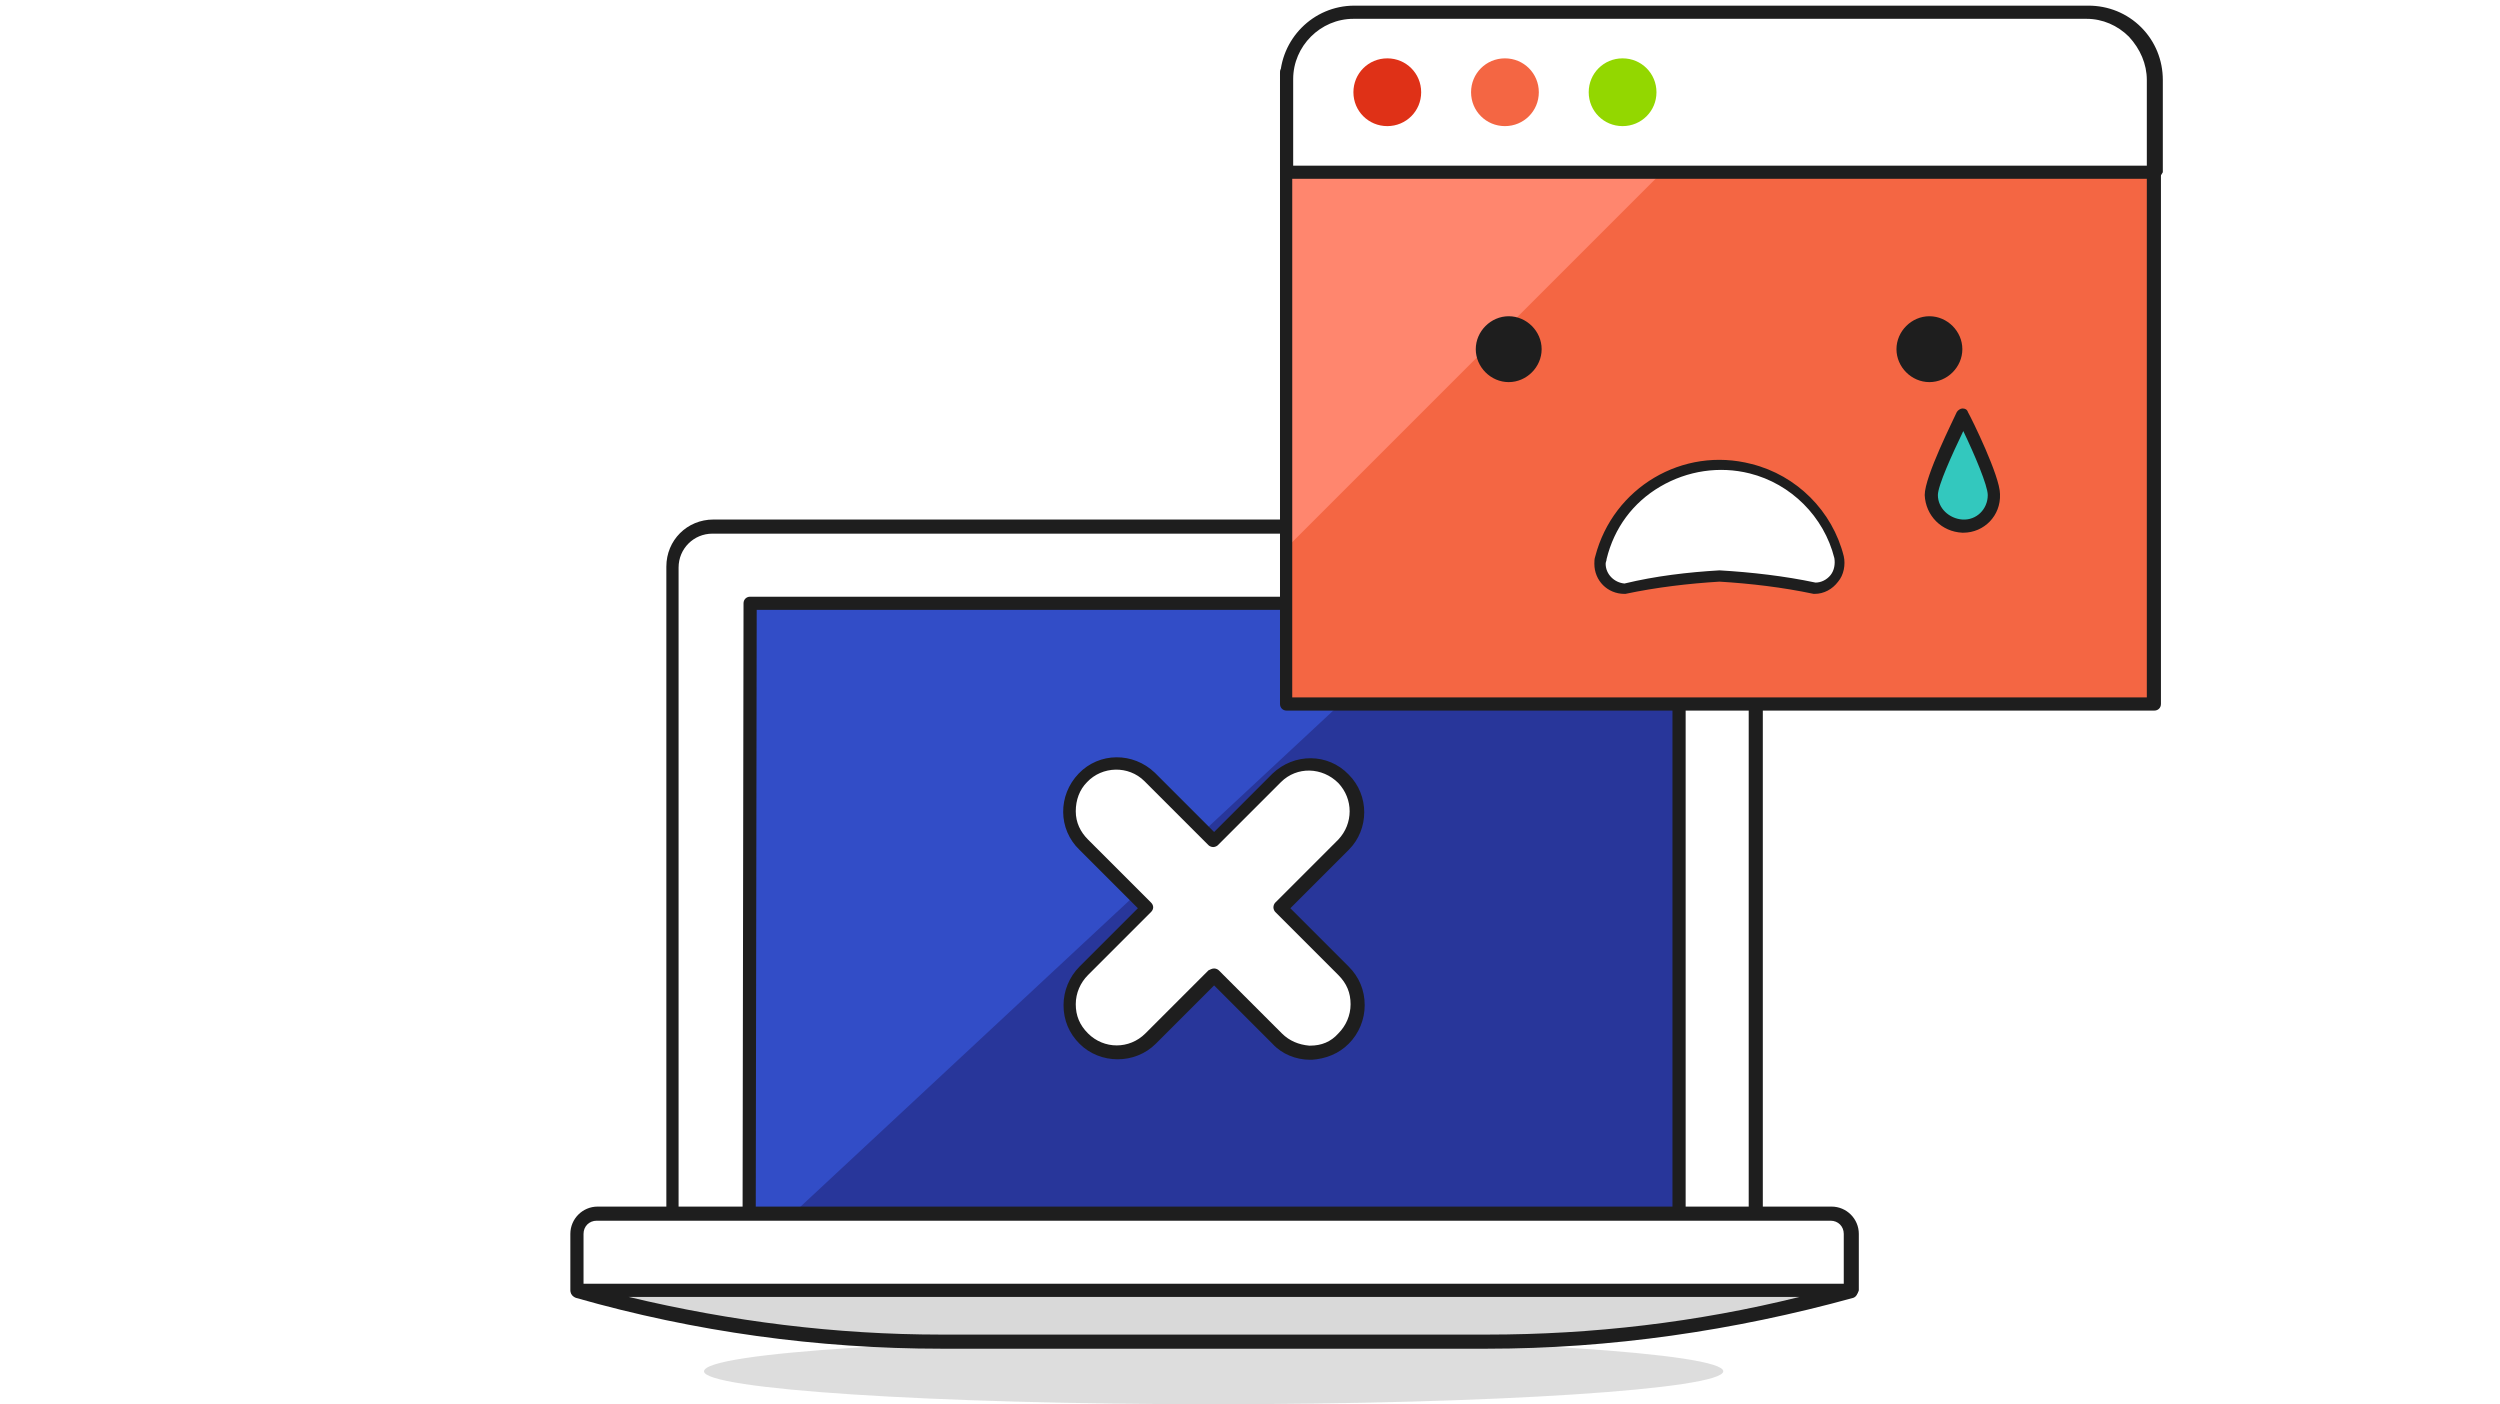
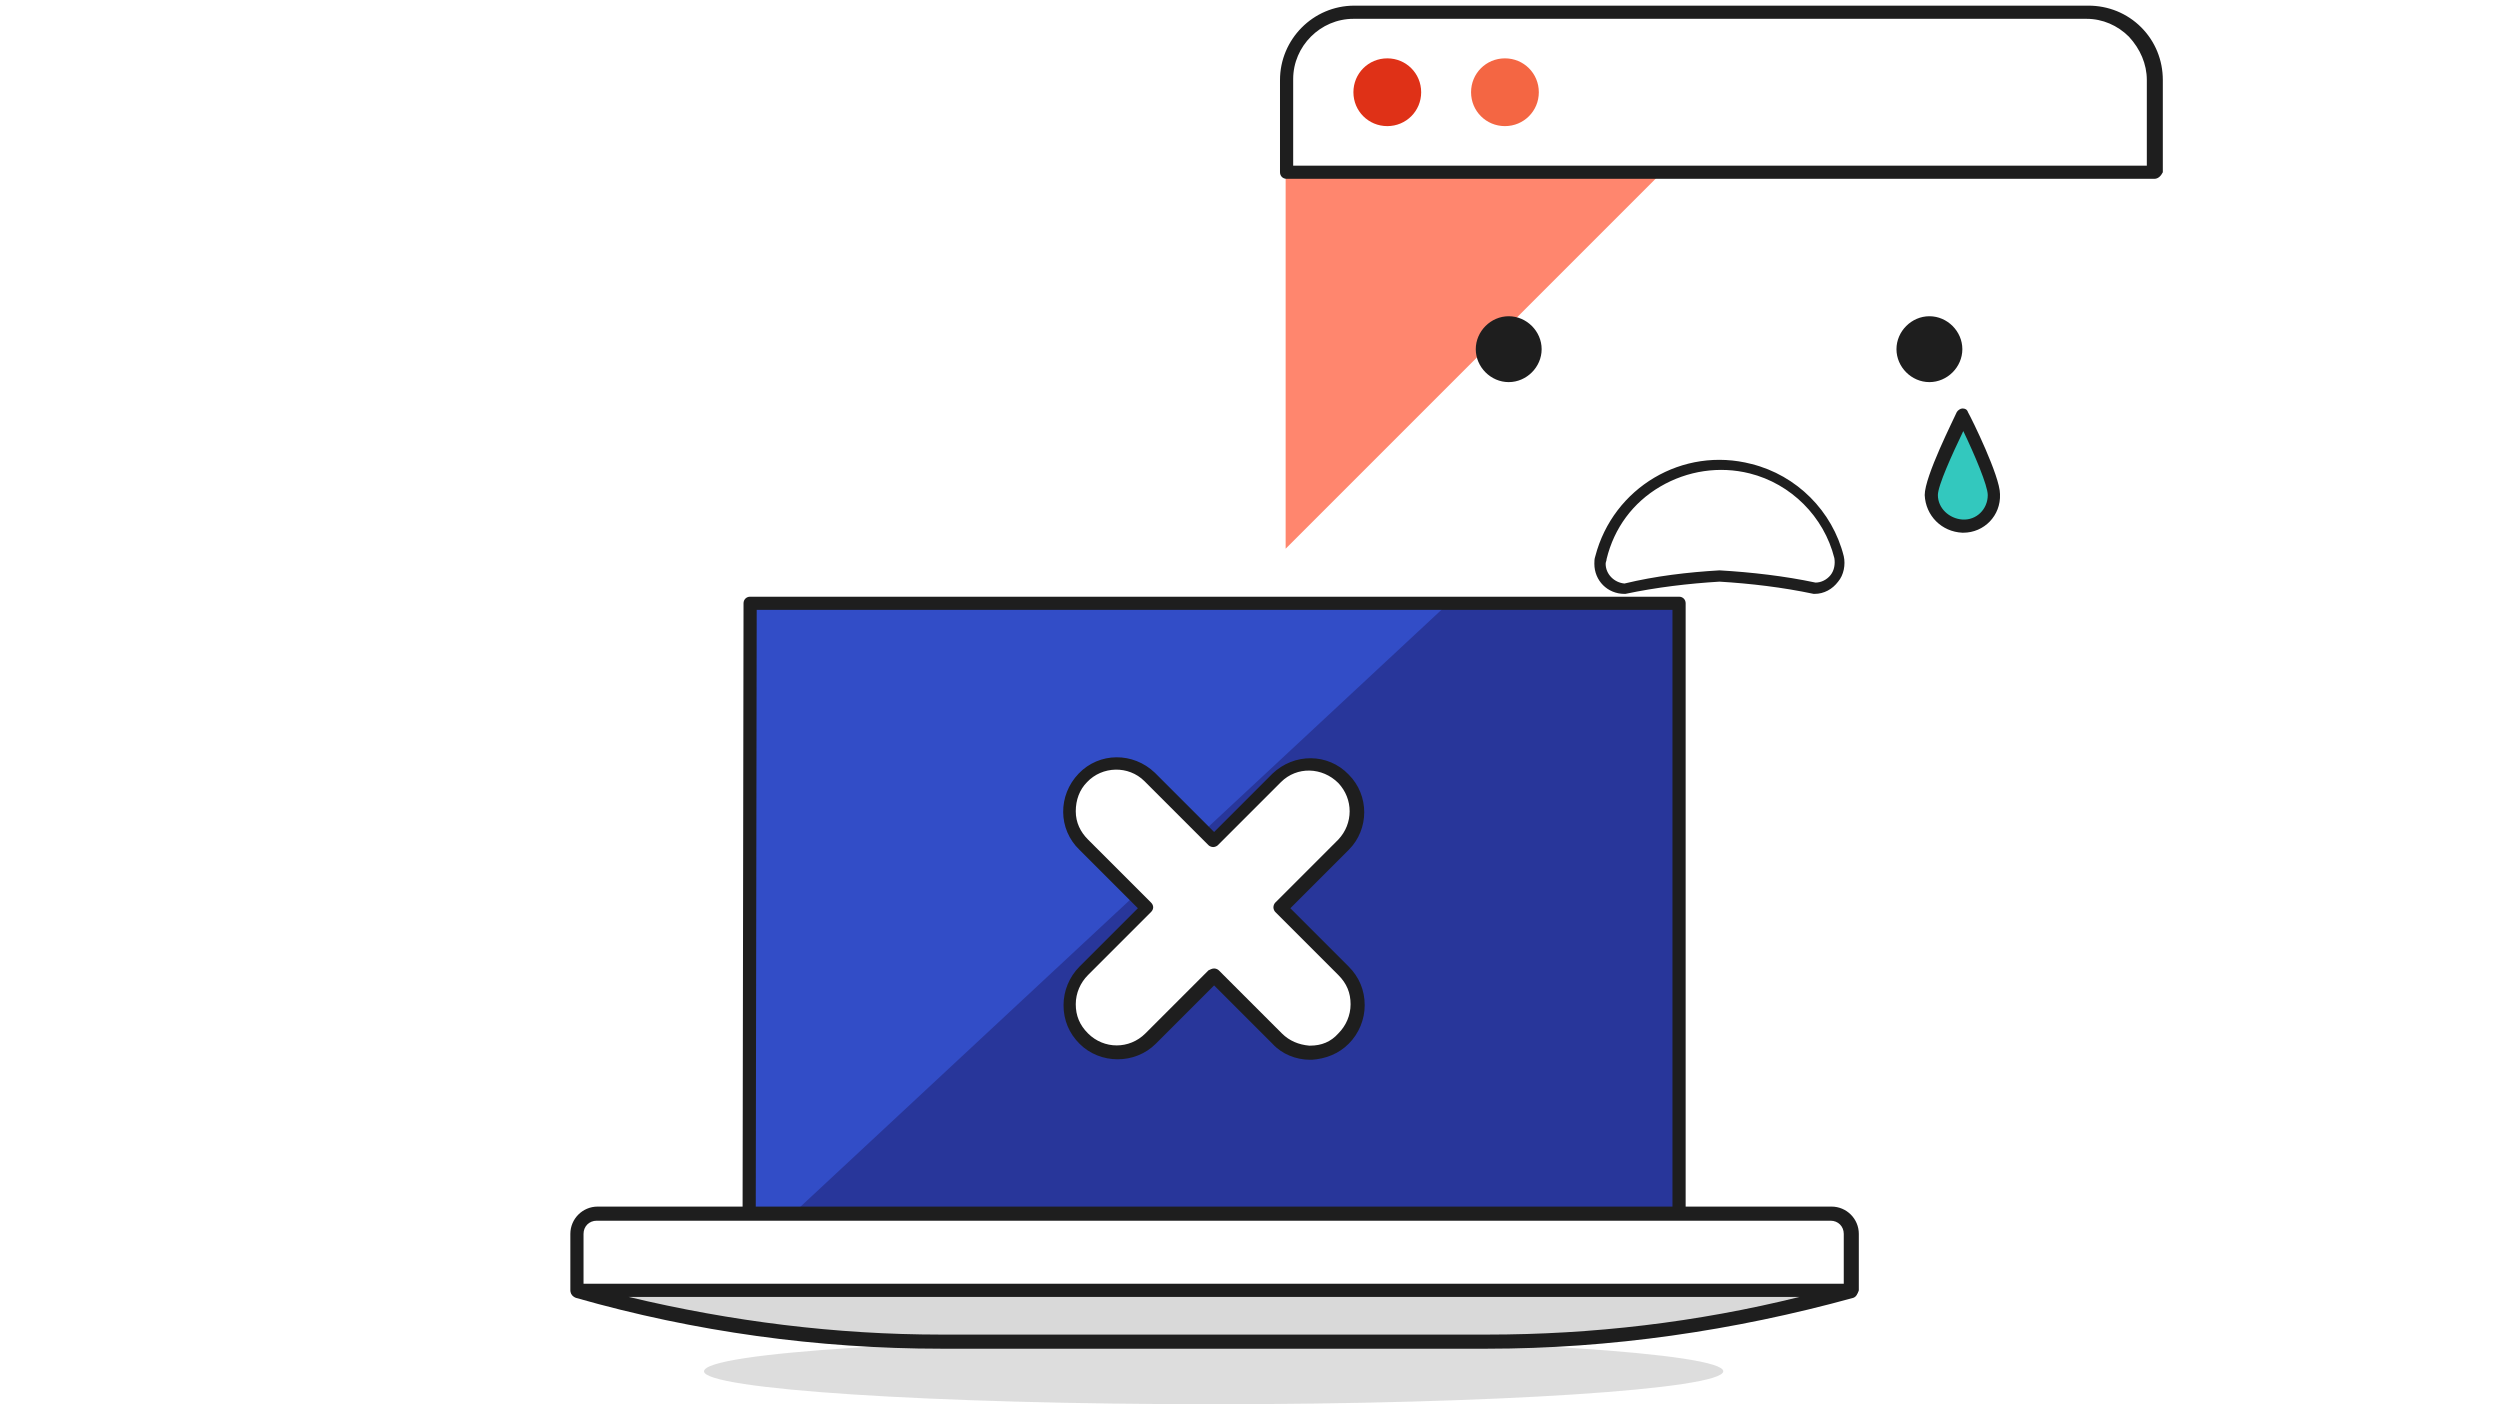
<svg xmlns="http://www.w3.org/2000/svg" version="1.1" id="Layer_1" x="0px" y="0px" viewBox="0 0 340 191" style="enable-background:new 0 0 340 191;" xml:space="preserve">
  <style type="text/css">
	.st0{fill:#FFFFFF;}
	.st1{fill:#1E1E1E;}
	.st2{fill:#28369A;}
	.st3{fill:#324DC7;}
	.st4{opacity:0.15;fill:#1E1E1E;enable-background:new    ;}
	.st5{fill:#D9D9D9;}
	.st6{fill:#F46643;}
	.st7{fill:#FF866E;}
	.st8{fill:#DF3117;}
	.st9{fill:#93D700;}
	.st10{fill:#33C8BE;}
</style>
  <rect class="st0" width="340" height="191" />
  <g transform="matrix(1.28,0,0,1.28,0,0)">
    <g>
      <path class="st0" d="M182.2,56H75.7c-2.4,0-4.3,1.9-4.3,4.3V129h115V60.2C186.5,57.9,184.6,56,182.2,56z" />
-       <path class="st1" d="M186.5,129.7h-115c-0.4,0-0.7-0.3-0.7-0.7V60.2c0-2.8,2.2-5,5-5h106.5c2.8,0,5,2.2,5,5V129    C187.2,129.4,186.9,129.7,186.5,129.7z M72.2,128.3h113.6v-68c0-2-1.6-3.6-3.6-3.6H75.7c-2,0-3.6,1.6-3.6,3.6V128.3z" />
    </g>
    <path class="st2" d="M178.4,64.1H79.7L79.6,129h98.8V64.1z" />
    <path class="st3" d="M153.9,64.1L84.2,129h-4.6l0.1-64.9H153.9z" />
    <path class="st1" d="M178.4,129.7H79.6c-0.2,0-0.4-0.1-0.5-0.2c-0.1-0.1-0.2-0.3-0.2-0.5L79,64.1c0-0.4,0.3-0.7,0.7-0.7h98.7   c0.4,0,0.7,0.3,0.7,0.7V129C179.1,129.4,178.8,129.7,178.4,129.7z M80.3,128.3h97.4V64.8H80.4L80.3,128.3z" />
    <path class="st4" d="M74.8,145.7c0,1.9,24.2,3.5,54.1,3.5s54.1-1.6,54.2-3.5c0,0,0,0,0,0c0-1.9-24.2-3.5-54.1-3.5   C99.1,142.2,74.9,143.7,74.8,145.7C74.8,145.7,74.8,145.7,74.8,145.7z" />
    <g>
      <path class="st0" d="M196.6,137.1H61.3v-6c0-1.2,1-2.1,2.1-2.1h131.1c1.2,0,2.1,1,2.1,2.1V137.1z" />
      <path class="st1" d="M196.6,137.8H61.3c-0.4,0-0.7-0.3-0.7-0.7v-6c0-1.6,1.3-2.9,2.9-2.9h131.1c1.6,0,2.9,1.3,2.9,2.9v6    C197.4,137.5,197,137.8,196.6,137.8z M62,136.4h133.9v-5.3c0-0.8-0.6-1.4-1.4-1.4H63.4c-0.8,0-1.4,0.6-1.4,1.4V136.4z" />
    </g>
    <g>
      <path class="st5" d="M196.6,137.1c-12.6,3.6-25.6,5.4-38.7,5.4h-58c-13.1,0-26.1-1.8-38.7-5.4H196.6z" />
      <path class="st1" d="M158,143.3h-58c-13.1,0-26.2-1.8-38.8-5.4c-0.3-0.1-0.6-0.4-0.5-0.8c0-0.4,0.4-0.6,0.7-0.6h135.3    c0.4,0,0.7,0.3,0.7,0.6c0,0.4-0.2,0.7-0.5,0.8C184.2,141.4,171.1,143.3,158,143.3z M66.8,137.8c10.9,2.6,22,4,33.2,4h58    c11.2,0,22.3-1.3,33.2-4H66.8z" />
    </g>
    <g>
      <path class="st0" d="M139.2,111.8c-1.3,0-2.6-0.5-3.6-1.5l-6.7-6.7l-6.7,6.7c-2,2-5.2,2-7.1,0s-2-5.2,0-7.1l0,0l6.7-6.7l-6.7-6.7    c-2-1.9-2-5.1-0.1-7.1c1.9-2,5.1-2,7.1-0.1c0,0,0.1,0.1,0.1,0.1l6.7,6.7l6.7-6.7c2-1.9,5.2-1.9,7.1,0.1c1.9,2,1.9,5,0,7l-6.7,6.7    l6.7,6.7c2,2,2,5.1,0,7.1C141.9,111.3,140.6,111.8,139.2,111.8L139.2,111.8z" />
      <path class="st1" d="M139.2,112.6c-1.5,0-3-0.6-4-1.7l-6.2-6.2l-6.2,6.2c-2.2,2.2-5.9,2.2-8.1,0c-1.1-1.1-1.7-2.5-1.7-4.1    c0-1.5,0.6-3,1.7-4.1l6.2-6.2l-6.2-6.2c-2.3-2.2-2.3-5.8-0.1-8.1c2.2-2.3,5.8-2.3,8.1-0.1l6.3,6.3l6.2-6.2    c2.3-2.2,5.9-2.2,8.1,0.1c2.2,2.2,2.2,5.8,0,8l-6.2,6.2l6.2,6.2c1.1,1.1,1.7,2.5,1.7,4.1c0,1.5-0.6,3-1.7,4.1    c-1.1,1.1-2.5,1.6-3.9,1.7C139.3,112.6,139.3,112.6,139.2,112.6z M139.2,111.8L139.2,111.8L139.2,111.8z M129,102.9    c0.2,0,0.4,0.1,0.5,0.2l6.7,6.7c0.8,0.8,1.8,1.2,2.9,1.3c0,0,0.1,0,0.1,0c1.2,0,2.2-0.4,3-1.3c0.8-0.8,1.3-1.9,1.3-3.1    c0-1.2-0.4-2.2-1.3-3.1l-6.7-6.7c-0.1-0.1-0.2-0.3-0.2-0.5c0-0.2,0.1-0.4,0.2-0.5l6.7-6.7c1.6-1.7,1.6-4.3,0-6    c-1.7-1.7-4.4-1.8-6.1-0.1l-6.7,6.7c-0.1,0.1-0.3,0.2-0.5,0.2l0,0c-0.2,0-0.4-0.1-0.5-0.2l-6.8-6.8c-1.7-1.7-4.5-1.6-6.1,0.1    c-0.8,0.8-1.2,1.9-1.2,3.1c0,1.2,0.5,2.2,1.3,3l6.7,6.7c0.3,0.3,0.3,0.7,0,1l-6.7,6.7c-0.8,0.8-1.3,1.9-1.3,3.1    c0,1.2,0.4,2.2,1.3,3.1c1.7,1.7,4.4,1.7,6.1,0l6.7-6.7C128.6,103,128.8,102.9,129,102.9z" />
    </g>
-     <path class="st6" d="M136.6,7.7h92.2v67.1h-92.2V7.7z" />
    <path class="st7" d="M193.6,1.3h-49.9c-3.9,0-7.1,3.2-7.1,7.1c0,0,0,0,0,0v49.9L193.6,1.3z" />
-     <path class="st1" d="M228.9,75.5h-92.2c-0.4,0-0.7-0.3-0.7-0.7V7.7c0-0.4,0.3-0.7,0.7-0.7h92.2c0.4,0,0.7,0.3,0.7,0.7v67.1   C229.6,75.2,229.3,75.5,228.9,75.5z M137.3,74.1h90.8V8.4h-90.8V74.1z" />
-     <path class="st0" d="M221.7,1.3h-77.9c-3.9,0-7.1,3.2-7.1,7.1c0,0,0,0,0,0v9.8h92.2V8.5C228.9,4.5,225.7,1.3,221.7,1.3   C221.7,1.3,221.7,1.3,221.7,1.3z" />
+     <path class="st0" d="M221.7,1.3h-77.9c-3.9,0-7.1,3.2-7.1,7.1c0,0,0,0,0,0v9.8h92.2V8.5C228.9,4.5,225.7,1.3,221.7,1.3   C221.7,1.3,221.7,1.3,221.7,1.3" />
    <path class="st1" d="M228.9,19h-92.2c-0.4,0-0.7-0.3-0.7-0.7V8.5c0-4.3,3.5-7.9,7.9-7.9h78c2.1,0,4.1,0.8,5.6,2.3   c1.5,1.5,2.3,3.5,2.3,5.6v9.8C229.6,18.7,229.3,19,228.9,19z M137.3,17.6h90.8V8.5c0-1.7-0.7-3.3-1.9-4.6c-1.2-1.2-2.8-1.9-4.5-1.9   l0-0.7V2h-77.9c-3.5,0-6.4,2.9-6.4,6.4V17.6z" />
    <path class="st8" d="M143.8,9.8c0,2,1.6,3.6,3.6,3.6s3.6-1.6,3.6-3.6c0,0,0,0,0,0c0-2-1.6-3.6-3.6-3.6S143.8,7.8,143.8,9.8   C143.8,9.8,143.8,9.8,143.8,9.8z" />
    <path class="st6" d="M156.3,9.8c0,2,1.6,3.6,3.6,3.6c2,0,3.6-1.6,3.6-3.6c0,0,0,0,0,0c0-2-1.6-3.6-3.6-3.6S156.3,7.8,156.3,9.8   C156.3,9.8,156.3,9.8,156.3,9.8z" />
-     <path class="st9" d="M168.8,9.8c0,2,1.6,3.6,3.6,3.6s3.6-1.6,3.6-3.6s-1.6-3.6-3.6-3.6S168.8,7.8,168.8,9.8z" />
    <path class="st1" d="M156.8,37.1c0,1.9,1.6,3.5,3.5,3.5c1.9,0,3.5-1.6,3.5-3.5c0,0,0,0,0,0c0-1.9-1.6-3.5-3.5-3.5   C158.4,33.6,156.8,35.2,156.8,37.1C156.8,37.1,156.8,37.1,156.8,37.1z" />
    <path class="st1" d="M201.5,37.1c0,1.9,1.6,3.5,3.5,3.5s3.5-1.6,3.5-3.5c0-1.9-1.6-3.5-3.5-3.5S201.5,35.2,201.5,37.1z" />
    <g>
      <path class="st10" d="M211.9,52.6c0,1.9-1.6,3.3-3.4,3.3c-1.8,0-3.2-1.5-3.3-3.3c0-1.9,3.4-8.4,3.4-8.4S211.9,50.8,211.9,52.6z" />
      <path class="st1" d="M208.6,56.6c0,0-0.1,0-0.1,0c-2.2-0.1-3.9-1.8-4-4c0-2,3.1-8.1,3.4-8.8c0.1-0.2,0.4-0.4,0.6-0.4l0,0    c0.3,0,0.5,0.1,0.6,0.4c0.4,0.7,3.4,6.8,3.4,8.7c0,0,0,0,0,0C212.6,54.8,210.8,56.6,208.6,56.6z M208.6,45.8    c-1.2,2.5-2.7,5.8-2.7,6.8c0,1.4,1.2,2.5,2.6,2.6c1.5,0.1,2.7-1.1,2.7-2.6C211.2,51.6,209.8,48.3,208.6,45.8z M211.9,52.6    L211.9,52.6L211.9,52.6z" />
    </g>
    <g>
      <path class="st0" d="M172.6,62.5c-1.4,0-2.6-1.2-2.6-2.6c0-0.2,0-0.4,0.1-0.6c1.8-7,8.9-11.2,15.9-9.4c4.6,1.2,8.2,4.8,9.4,9.4    c0.2,0.8,0,1.6-0.5,2.3c-0.5,0.6-1.3,1-2.1,1c-3.3-0.7-6.7-1.1-10.1-1.3C179.3,61.4,175.9,61.8,172.6,62.5z" />
      <path class="st1" d="M192.8,63.1c0,0-0.1,0-0.1,0c-3.3-0.7-6.7-1.1-10-1.3c-3.3,0.2-6.7,0.6-10,1.3c0,0-0.1,0-0.1,0c0,0,0,0,0,0    c-1.8,0-3.2-1.4-3.2-3.2c0-0.3,0-0.5,0.1-0.8c1.9-7.3,9.3-11.7,16.6-9.8c4.8,1.2,8.6,5,9.8,9.8c0.2,0.9,0,2-0.6,2.7    C194.7,62.6,193.8,63.1,192.8,63.1z M182.7,60.6c3.4,0.2,6.9,0.6,10.2,1.3c0.6,0,1.2-0.3,1.6-0.8c0.4-0.5,0.5-1.2,0.4-1.8    c-1.1-4.4-4.6-7.9-9-9c-3.2-0.8-6.6-0.3-9.5,1.4c-2.9,1.7-4.9,4.4-5.7,7.7c0,0.2-0.1,0.3-0.1,0.5c0,1.1,0.9,2,2,2.1    C175.9,61.2,179.3,60.8,182.7,60.6z" />
    </g>
  </g>
</svg>